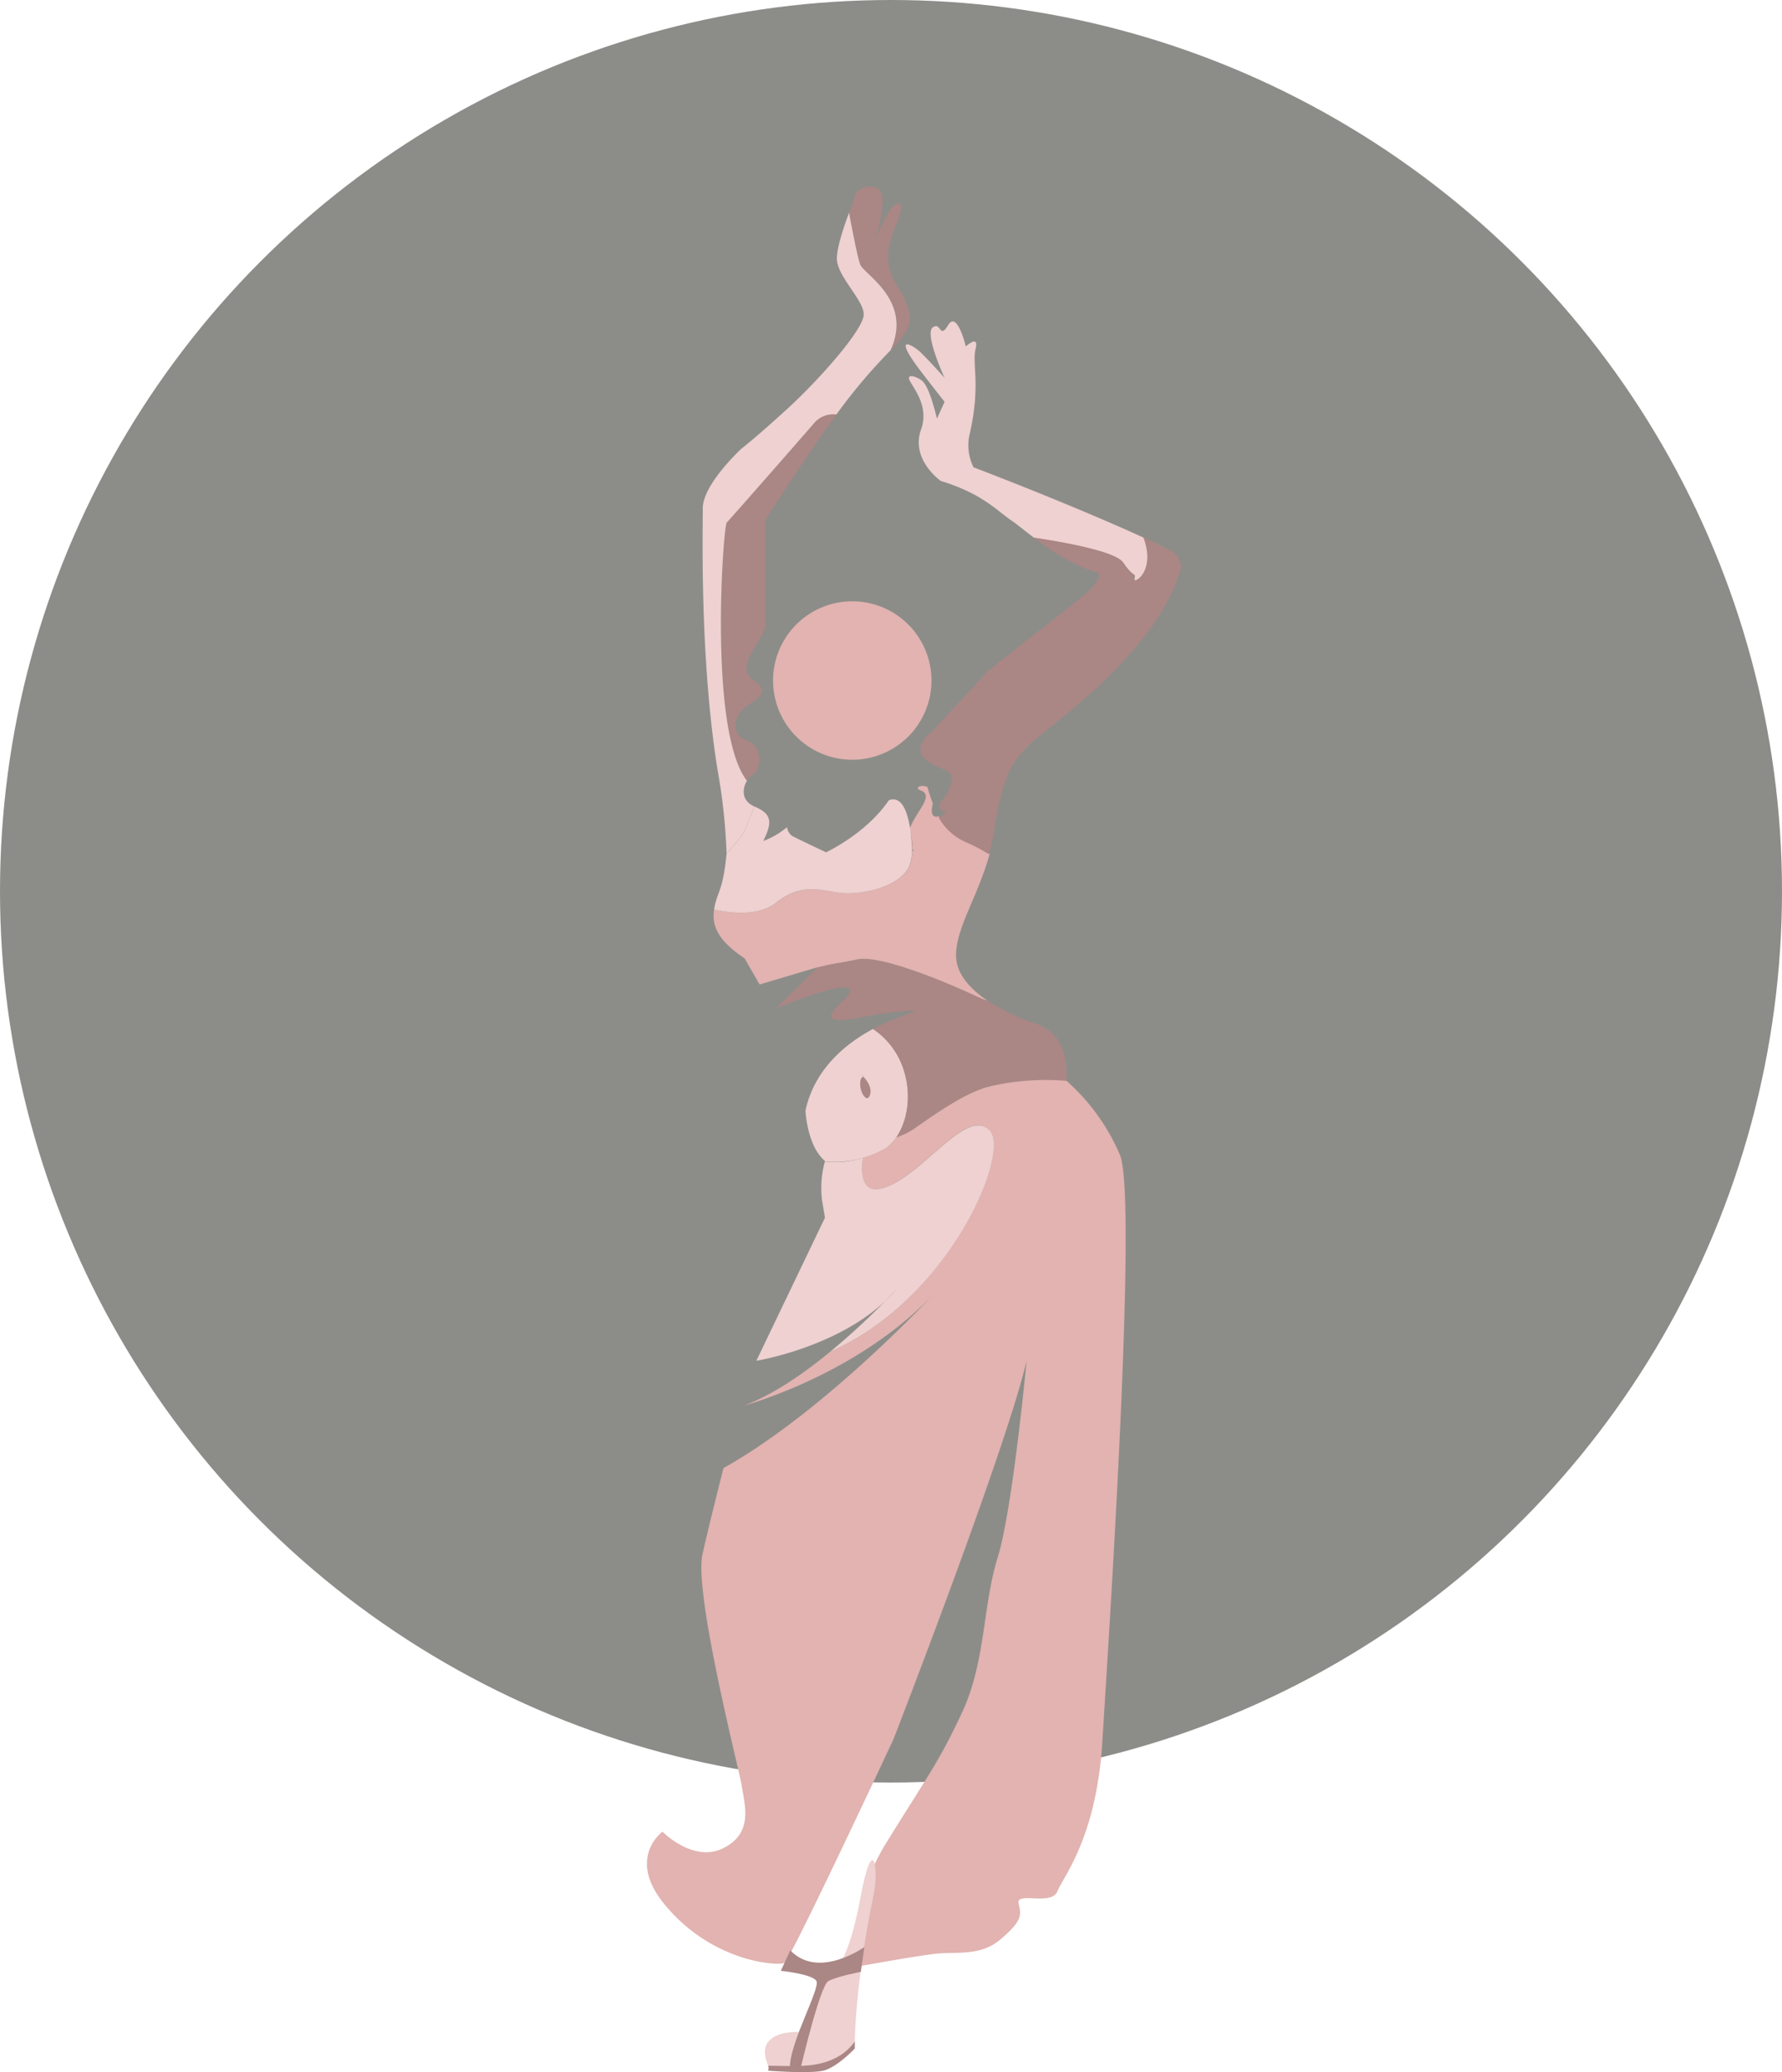
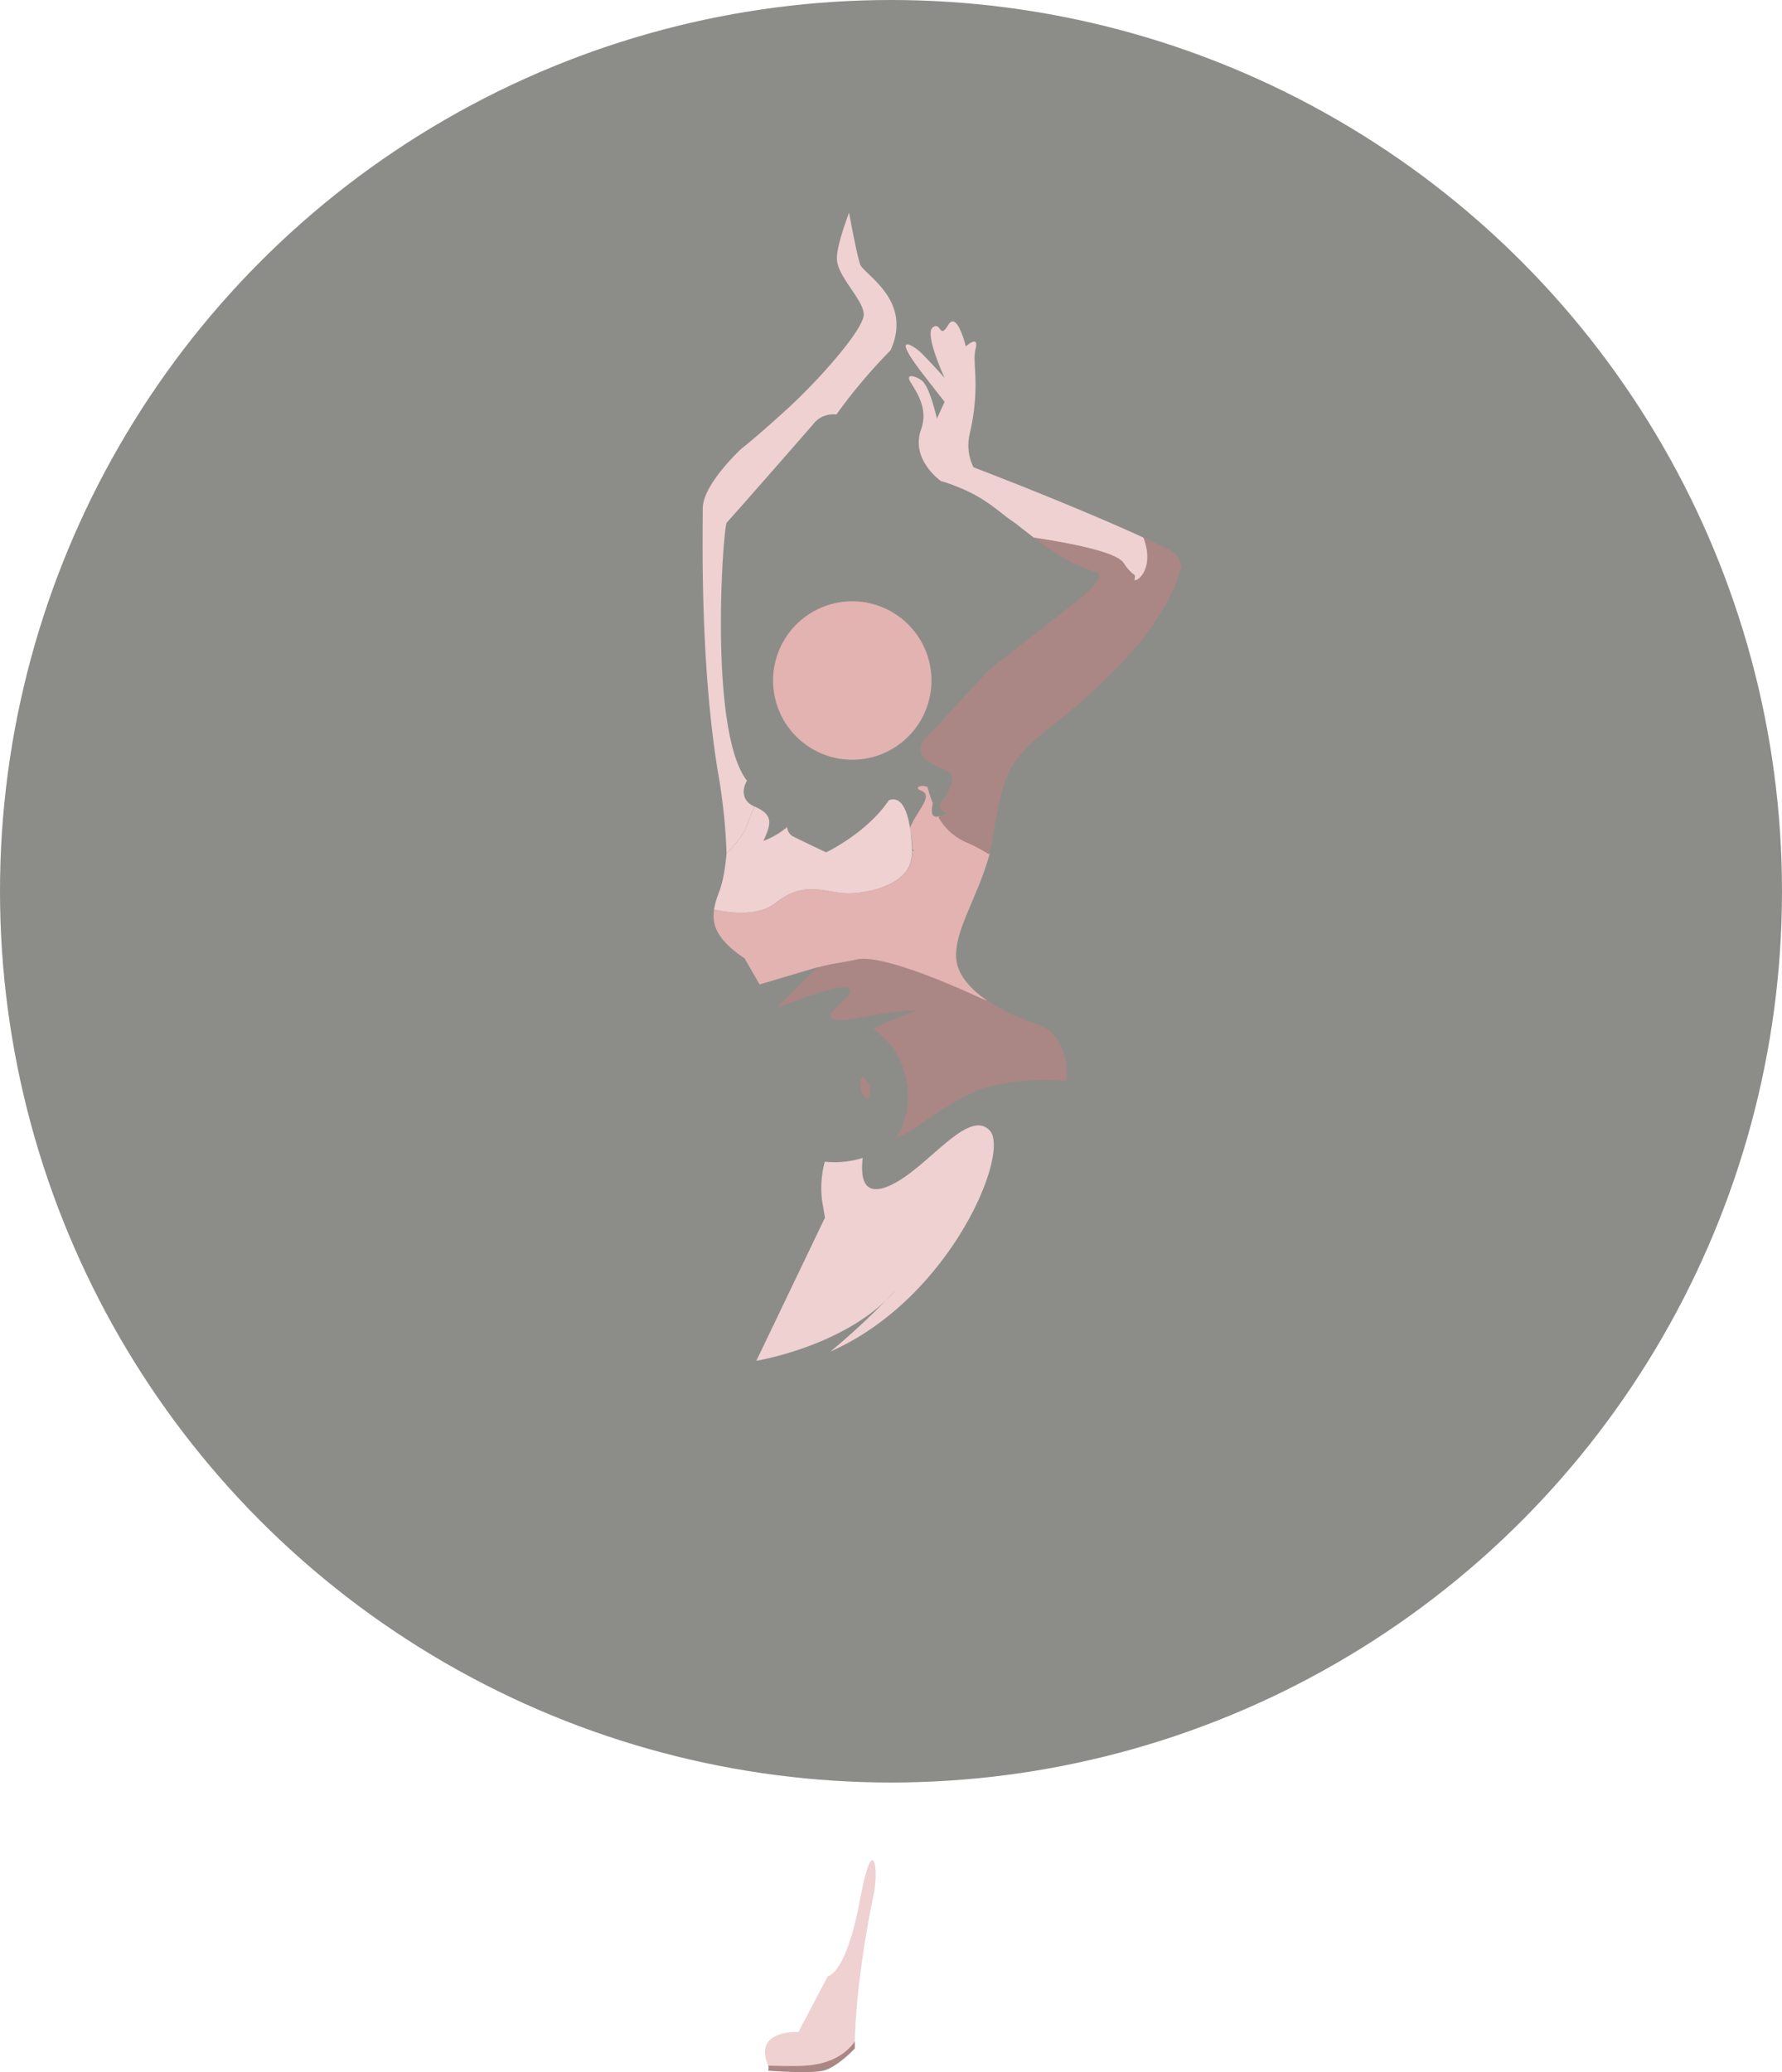
<svg xmlns="http://www.w3.org/2000/svg" id="layer_1" data-name="layer 1" viewBox="0 0 450 523.11">
  <defs>
    <style>.cls-2{fill:#eed1d0}.cls-3{fill:#aa8684}.cls-4{fill:#e2b3b0}</style>
  </defs>
  <circle cx="225" cy="225" r="225" style="fill:#8c8d89" />
-   <path class="cls-2" d="M222.62 290.48c5.4-2.54 8.58-12.07 5.4-21a19.44 19.44 0 0 0-7.54-9.73c-6.8 3.65-14.77 10-17.08 20.62 0 0 .4 8.95 4.92 12.71v.16a26.47 26.47 0 0 0 14.3-2.76" />
  <path class="cls-3" d="M250.58 274.13a62 62 0 0 1 18.76-1.25l-.06-.06s1.5-11.31-7.53-14.32a53.2 53.2 0 0 1-12.42-5.9 22 22 0 0 1-2.25-.89c-9.53-4.45-25.24-10.8-30.74-9.53-4.57 1.06-5.55.9-9.88 2L196 254.52s16.06-6.56 18.32-5.06-6.38 6.15-4.11 7.65 10.13-1.47 19.16-1.92c4.76-.24-1.35.53-8.91 4.59a19.44 19.44 0 0 1 7.54 9.73c2.34 6.55 1.23 13.45-1.68 17.64a18 18 0 0 0 5.27-2.71c7.23-5.08 13.59-9.19 18.99-10.31" />
  <path class="cls-4" d="M241.43 241.19c0-7.08 5.5-14.73 8.51-25.73a42.5 42.5 0 0 0-6-3.15 14.67 14.67 0 0 1-6.76-6.25c-1.23.37-2.42.06-1.61-3.25a36 36 0 0 1-1.36-4.13c-1.6-.7-3.56.15-1.61.91 3.29 1.27-1.06 5.09-2.72 9.22a4 4 0 0 0-.15.43 21 21 0 0 1 .66 5.05c.43.58.5.73 0 .48a13 13 0 0 1-.51 3.26c-1.67 5.4-10.74 7.62-16.14 7.48s-10.48-3.35-17.69 2.37c-4.2 3.33-10.87 2.78-15.72 1.74-.6 3.89.72 7.66 7.7 12.32l3.79 6.59 14.75-4.38-.08.07c4.33-1.14 5.31-1 9.88-2 5.5-1.27 21.21 5.08 30.74 9.53a22 22 0 0 0 2.25.89c-4.55-3.1-7.93-6.93-7.93-11.45" />
  <path class="cls-2" d="M196 227.88c7.21-5.72 12.29-2.52 17.69-2.37s14.47-2.08 16.14-7.48a13 13 0 0 0 .51-3.26c-.12-2.46-.58-14.76-5.89-12.74-5.66 8.38-15.84 13.14-15.84 13.14s-4.77-2.23-8.58-4.13a3.23 3.23 0 0 1-1.28-2.23 20.3 20.3 0 0 1-6 3.5c2.33-4.79 2.22-6.8-2.24-8.71-.82 2-1.6 4-2.21 5.53-.68 1.71-2.55 4-4.82 6.29-.64 6.88-1.6 8.89-2.24 10.71a20 20 0 0 0-.93 3.49c4.84 1.04 11.51 1.59 15.69-1.74" />
-   <path class="cls-4" d="M282.83 291.6a52.5 52.5 0 0 0-13.49-18.73 62 62 0 0 0-18.76 1.25c-5.4 1.12-11.76 5.23-19 10.31a18 18 0 0 1-5.27 2.71 9.7 9.7 0 0 1-3.72 3.33 35 35 0 0 1-4.77 1.85c-.47 4.34-.11 9.52 5.86 7.37 9.71-3.5 20.5-20.34 26.23-14.3 5.26 5.55-9.88 42.43-40.2 55.8-6.59 5.44-14.35 10.85-21.74 13.62 0 0 28.13-7.52 47.55-27.84 0 0-27.23 29.35-52.82 43.65 0 0-3.89 15.27-5.31 21.82-2.16 9.89 9.13 53.75 9.83 57.95 1 5.85 2.92 12.44-4.6 16.2s-15.33-4.18-15.33-4.18-9.05 6.57.36 18.15c12.18 15 28.91 15.73 30.42 15s27.53-56.43 27.53-56.43 28.37-73 33.64-95.58c0 0-3.54 37.63-7.31 49.67s-3 26.34-9 39.14-8.55 15.75-19.15 32.91c-4.83 7.82-9 19.12-6.72 31.1 0 0 12.61-2.3 18.48-3.06s11.9.76 17.17-3.76 5.27-5.88 4.51-9 8.29.68 9.79-3.08 9.86-13.44 11.36-37.83 8.97-136.74 4.46-148.04" />
  <path class="cls-2" d="M249.94 285.4c-5.73-6-16.52 10.8-26.23 14.3-6 2.15-6.33-3-5.86-7.37a23.9 23.9 0 0 1-9.57.94 25.8 25.8 0 0 0-.71 9.63l.75 4.51L191 343.53s20.19-3.26 32.7-15.23c1.7-1.75 2.67-2.83 2.67-2.83a34 34 0 0 1-2.67 2.83 175 175 0 0 1-14 12.9c30.36-13.37 45.5-50.25 40.24-55.8" />
-   <path class="cls-3" d="M229.57 78.66c-1.5-6-5.16-7.49-5.36-13.81-.15-4.77 4.33-11.59 3.08-13.19s-4 3.47-6.26 8.74c0 0 2.5-7.49 1.59-11.44-.68-2.91-7-2.37-7 1.59 0 0-.54 1.29-1.22 3.14.82 4.42 2.17 11.37 2.81 13.07.94 2.54 13.42 9.05 7.66 21.68 3.64-3.84 5.57-6.33 4.7-9.78m-24.24 28.46c-5 5.72-20.85 23.83-21.8 24.79s-4.7 52.62 5.1 65.19a4.6 4.6 0 0 1 1.58-1.64c2.22-1.27 2.54-7-1.72-8.58s-3.06-6.35 0-8.58 6.16-3.49 1.72-6.67 1-7.95 3.06-13.23v-27.09s9-14.46 18-26.67a6.39 6.39 0 0 0-5.94 2.48" />
  <path class="cls-2" d="M224.88 88.44c5.76-12.63-6.72-19.14-7.66-21.68-.64-1.7-2-8.65-2.81-13.07-1.24 3.33-3 8.49-3.08 11.4-.15 4.53 6.78 10.53 6.78 14.3s-11.29 16.55-19.57 24.08-11.29 9.78-11.29 9.78-9.78 9-9.78 15.05-.76 38.38 3.76 66.23a145 145 0 0 1 2.24 20.89c2.27-2.31 4.14-4.58 4.82-6.29.61-1.53 1.39-3.49 2.21-5.53-3.29-1.41-3.1-4.48-1.87-6.5-9.8-12.57-6-64.29-5.1-65.19s16.84-19.07 21.8-24.79a6.39 6.39 0 0 1 5.89-2.48c1-1.43 2.09-2.84 3.12-4.18a141 141 0 0 1 10.54-12.02m58.83 53.68c2.78 4.13 3.09 2.22 2.78 4.13-.25 1.5 5.65-1.76 2.35-10.49-10.31-4.76-27.49-11.86-43-17.79a12.37 12.37 0 0 1-1-8.27c2.87-12.39.58-17.87 1.52-21.63s-2.47-.61-2.47-.61-2.19-9.17-4.45-5.4-1.77-1-3.91.61 3 12.73 3 12.73-3.21-3.64-5.94-6.34c-1.82-1.8-7.73-5.41 0 4.75 1.45 1.91 5.94 7.63 5.94 7.63l-1.93 4.24s-1.74-7.75-3.65-9.46c-1.25-1.13-4.44-2.21-3.08.14s4.67 6.63 2.72 12.07c-2.72 7.63 5 13 5 13a46.6 46.6 0 0 1 8.58 3.5c4.59 2.53 6.8 4.85 9.59 6.71.85.57 2.83 2.22 5.42 4.16 8.03 1.24 20.65 3.54 22.53 6.32" />
  <path class="cls-3" d="M296 139.23c-1.62-.91-4.13-2.15-7.28-3.6 3.3 8.73-2.6 12-2.35 10.5.32-1.91 0 0-2.78-4.13-1.87-2.78-14.5-5.08-22.55-6.29 4.33 3.26 10.37 7.36 15.65 8.64 3 .72-3 6-3 6l-21.09 16.57v-.25a18.4 18.4 0 0 1-3.06 2.66l-14.1 15.27s-2.52 1.89-3 4c0 .51.07 1 .12 1.57.84 2.2 4.38 3.38 6.74 4.56 2.55 1.27 0 5.72-1.59 7.63s1.27 2.86 1.27 2.86a7.9 7.9 0 0 1-2 1.06 14.74 14.74 0 0 0 6.75 6.25 42 42 0 0 1 6 3.14 55 55 0 0 0 1.28-5.87c2.26-14.3 4.51-17.31 9-21.83s32.25-22.89 38.27-44.72c.12.02-.28-2.91-2.28-4.02m-78.78 131.8s3.17 2.61 2.54 5.15-2.54 0-2.54-2.58 1.59-1 0-2.57" />
  <path class="cls-2" d="M194 521.48h9.27c10.24 0 12.6-6.13 12.6-6.13s0-14.25 4.79-37.31c1.34-6.47-.28-15.77-3.41 1.21-3.57 19.38-8.22 19.64-8.22 19.64l-7.4 14.09s-11.63-.65-7.63 8.5" />
-   <path class="cls-3" d="m199.57 492.37-2.39 5.16s8.06.82 9 2.61-6.5 15.21-6.7 21.4c0 .95 2.81.13 2.81.13s4.78-20.34 6.87-21.53 8.22-2.34 8.22-2.34l.89-6.27s-11.53 8.31-18.7.84" />
  <path class="cls-3" d="M194 521.48s7.08.14 9.27 0 8.82-.69 12.6-6.13v1.79s-4.49 4.81-8 5.61-13.9 0-13.9 0a2.07 2.07 0 0 0 .03-1.27" />
  <path class="cls-4" d="M195.22 171.8a20 20 0 1 1 20 20 20 20 0 0 1-20-20" />
</svg>